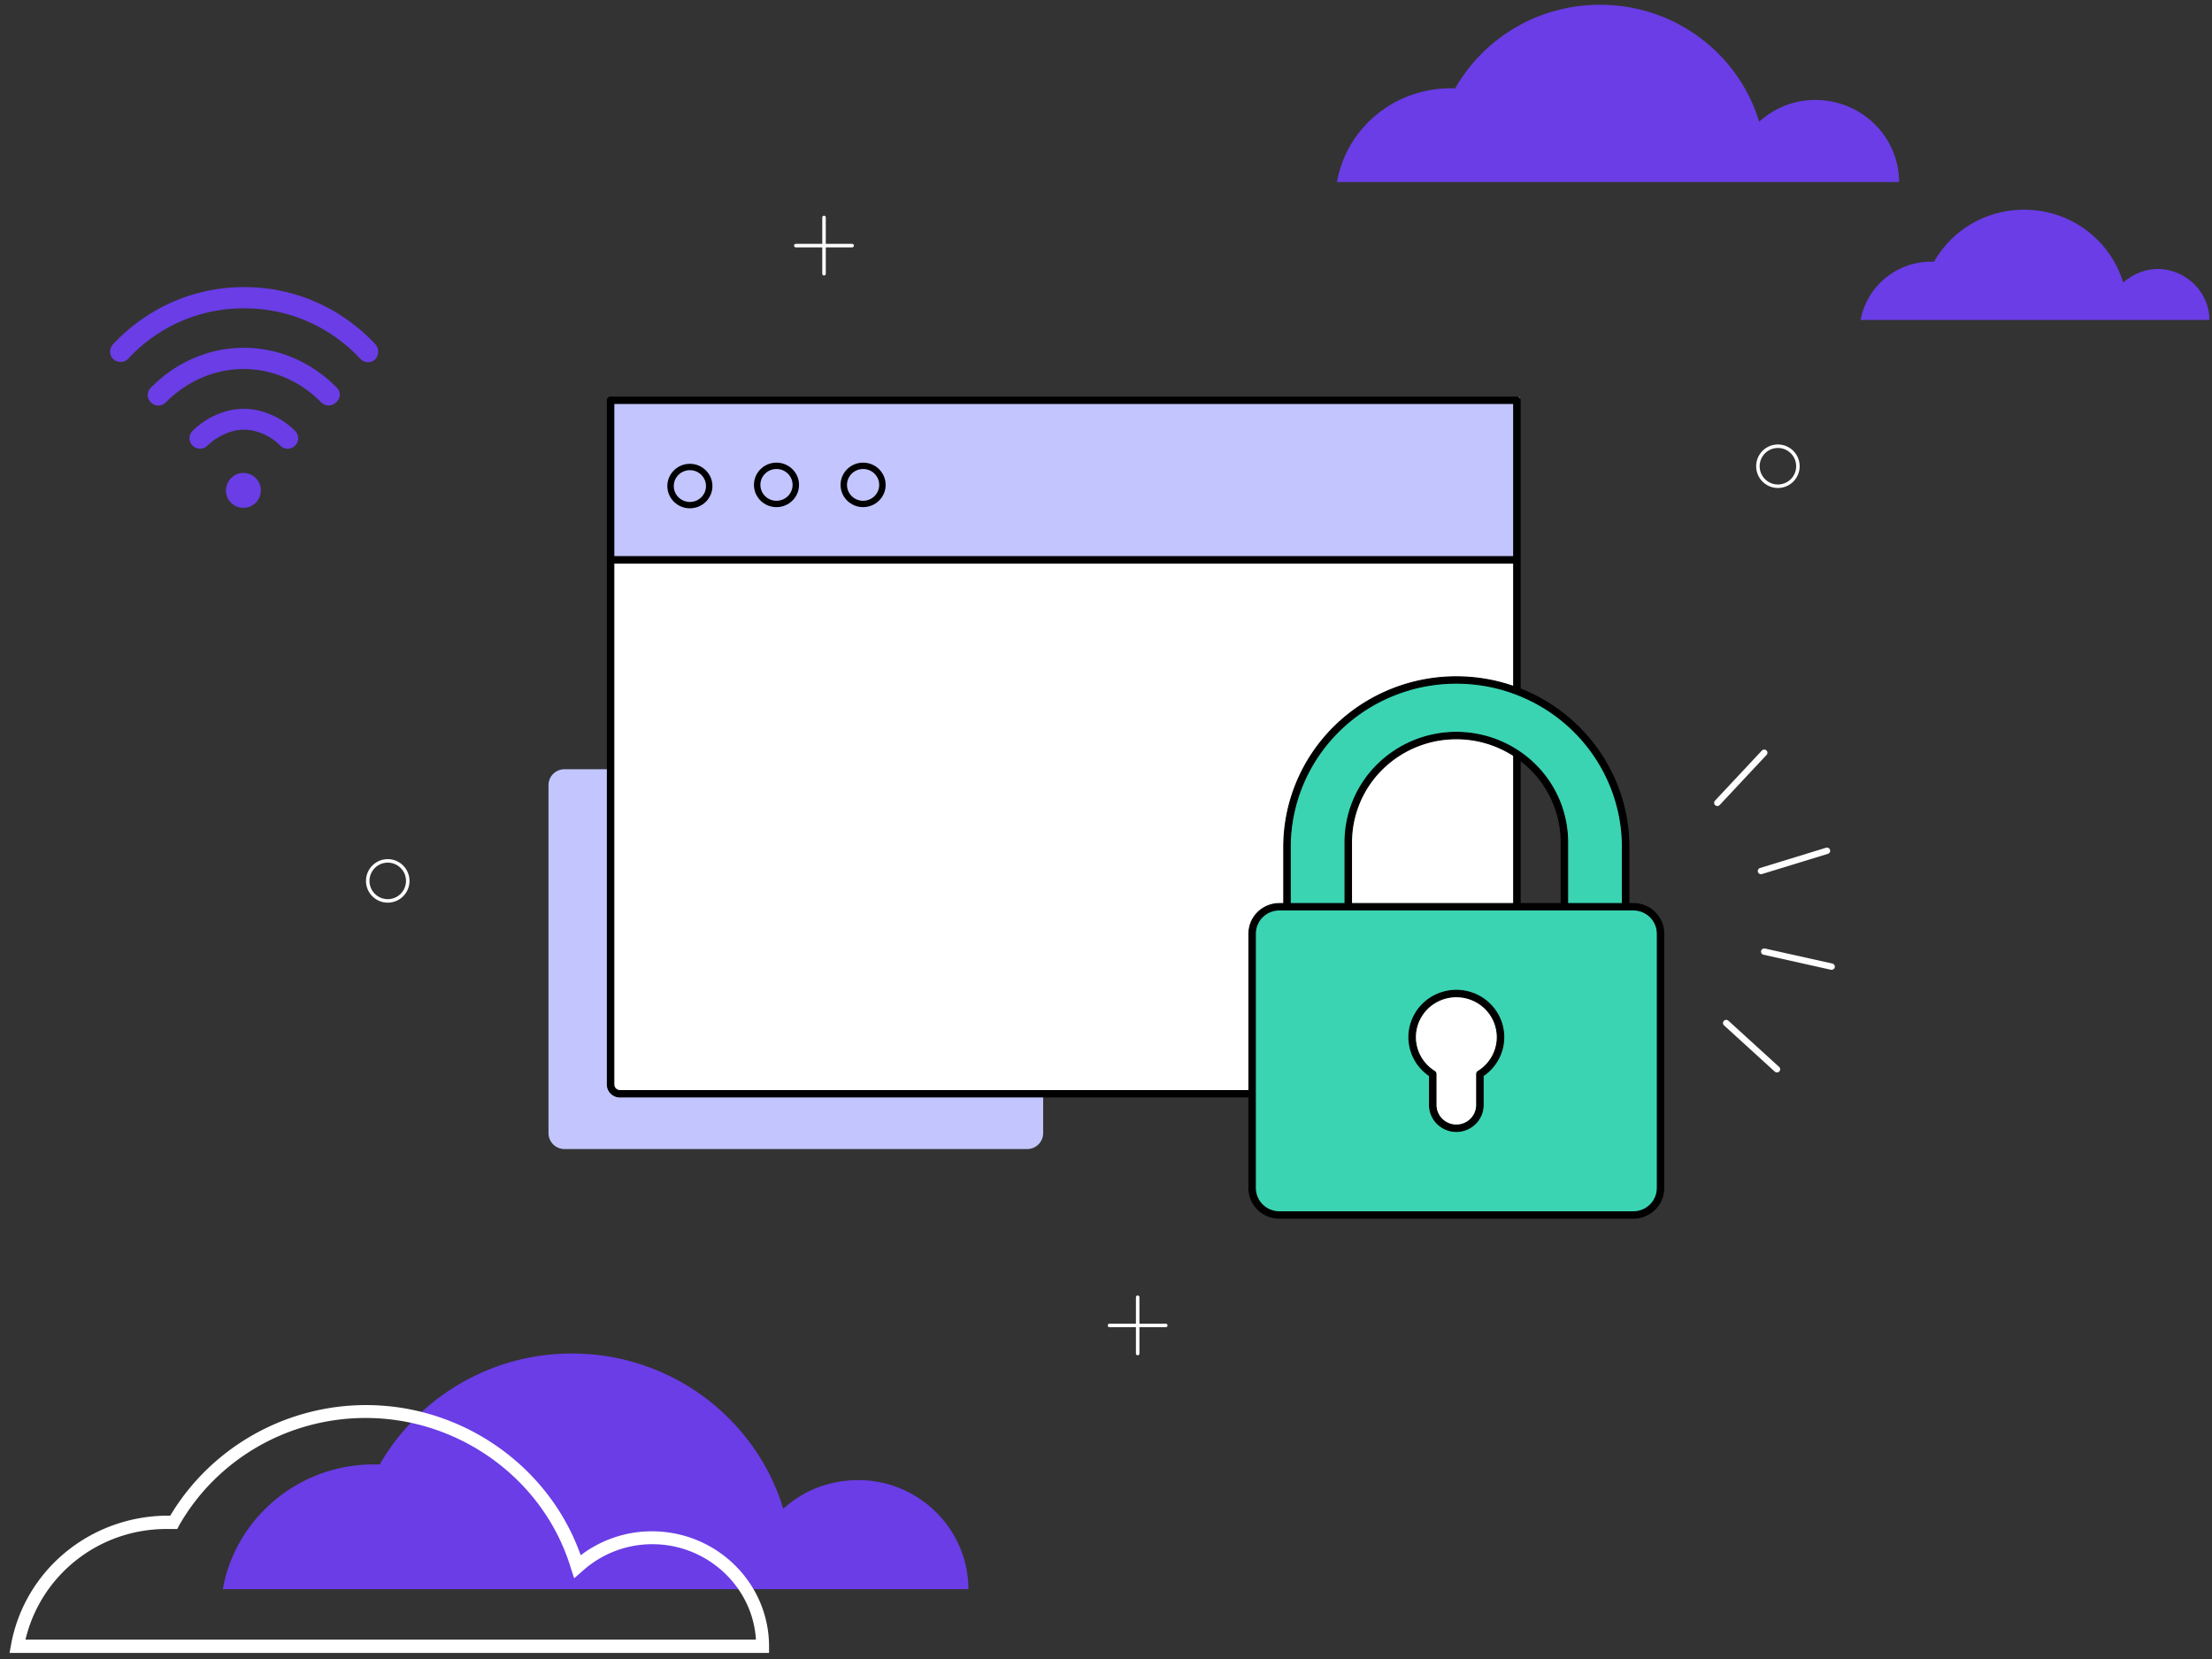
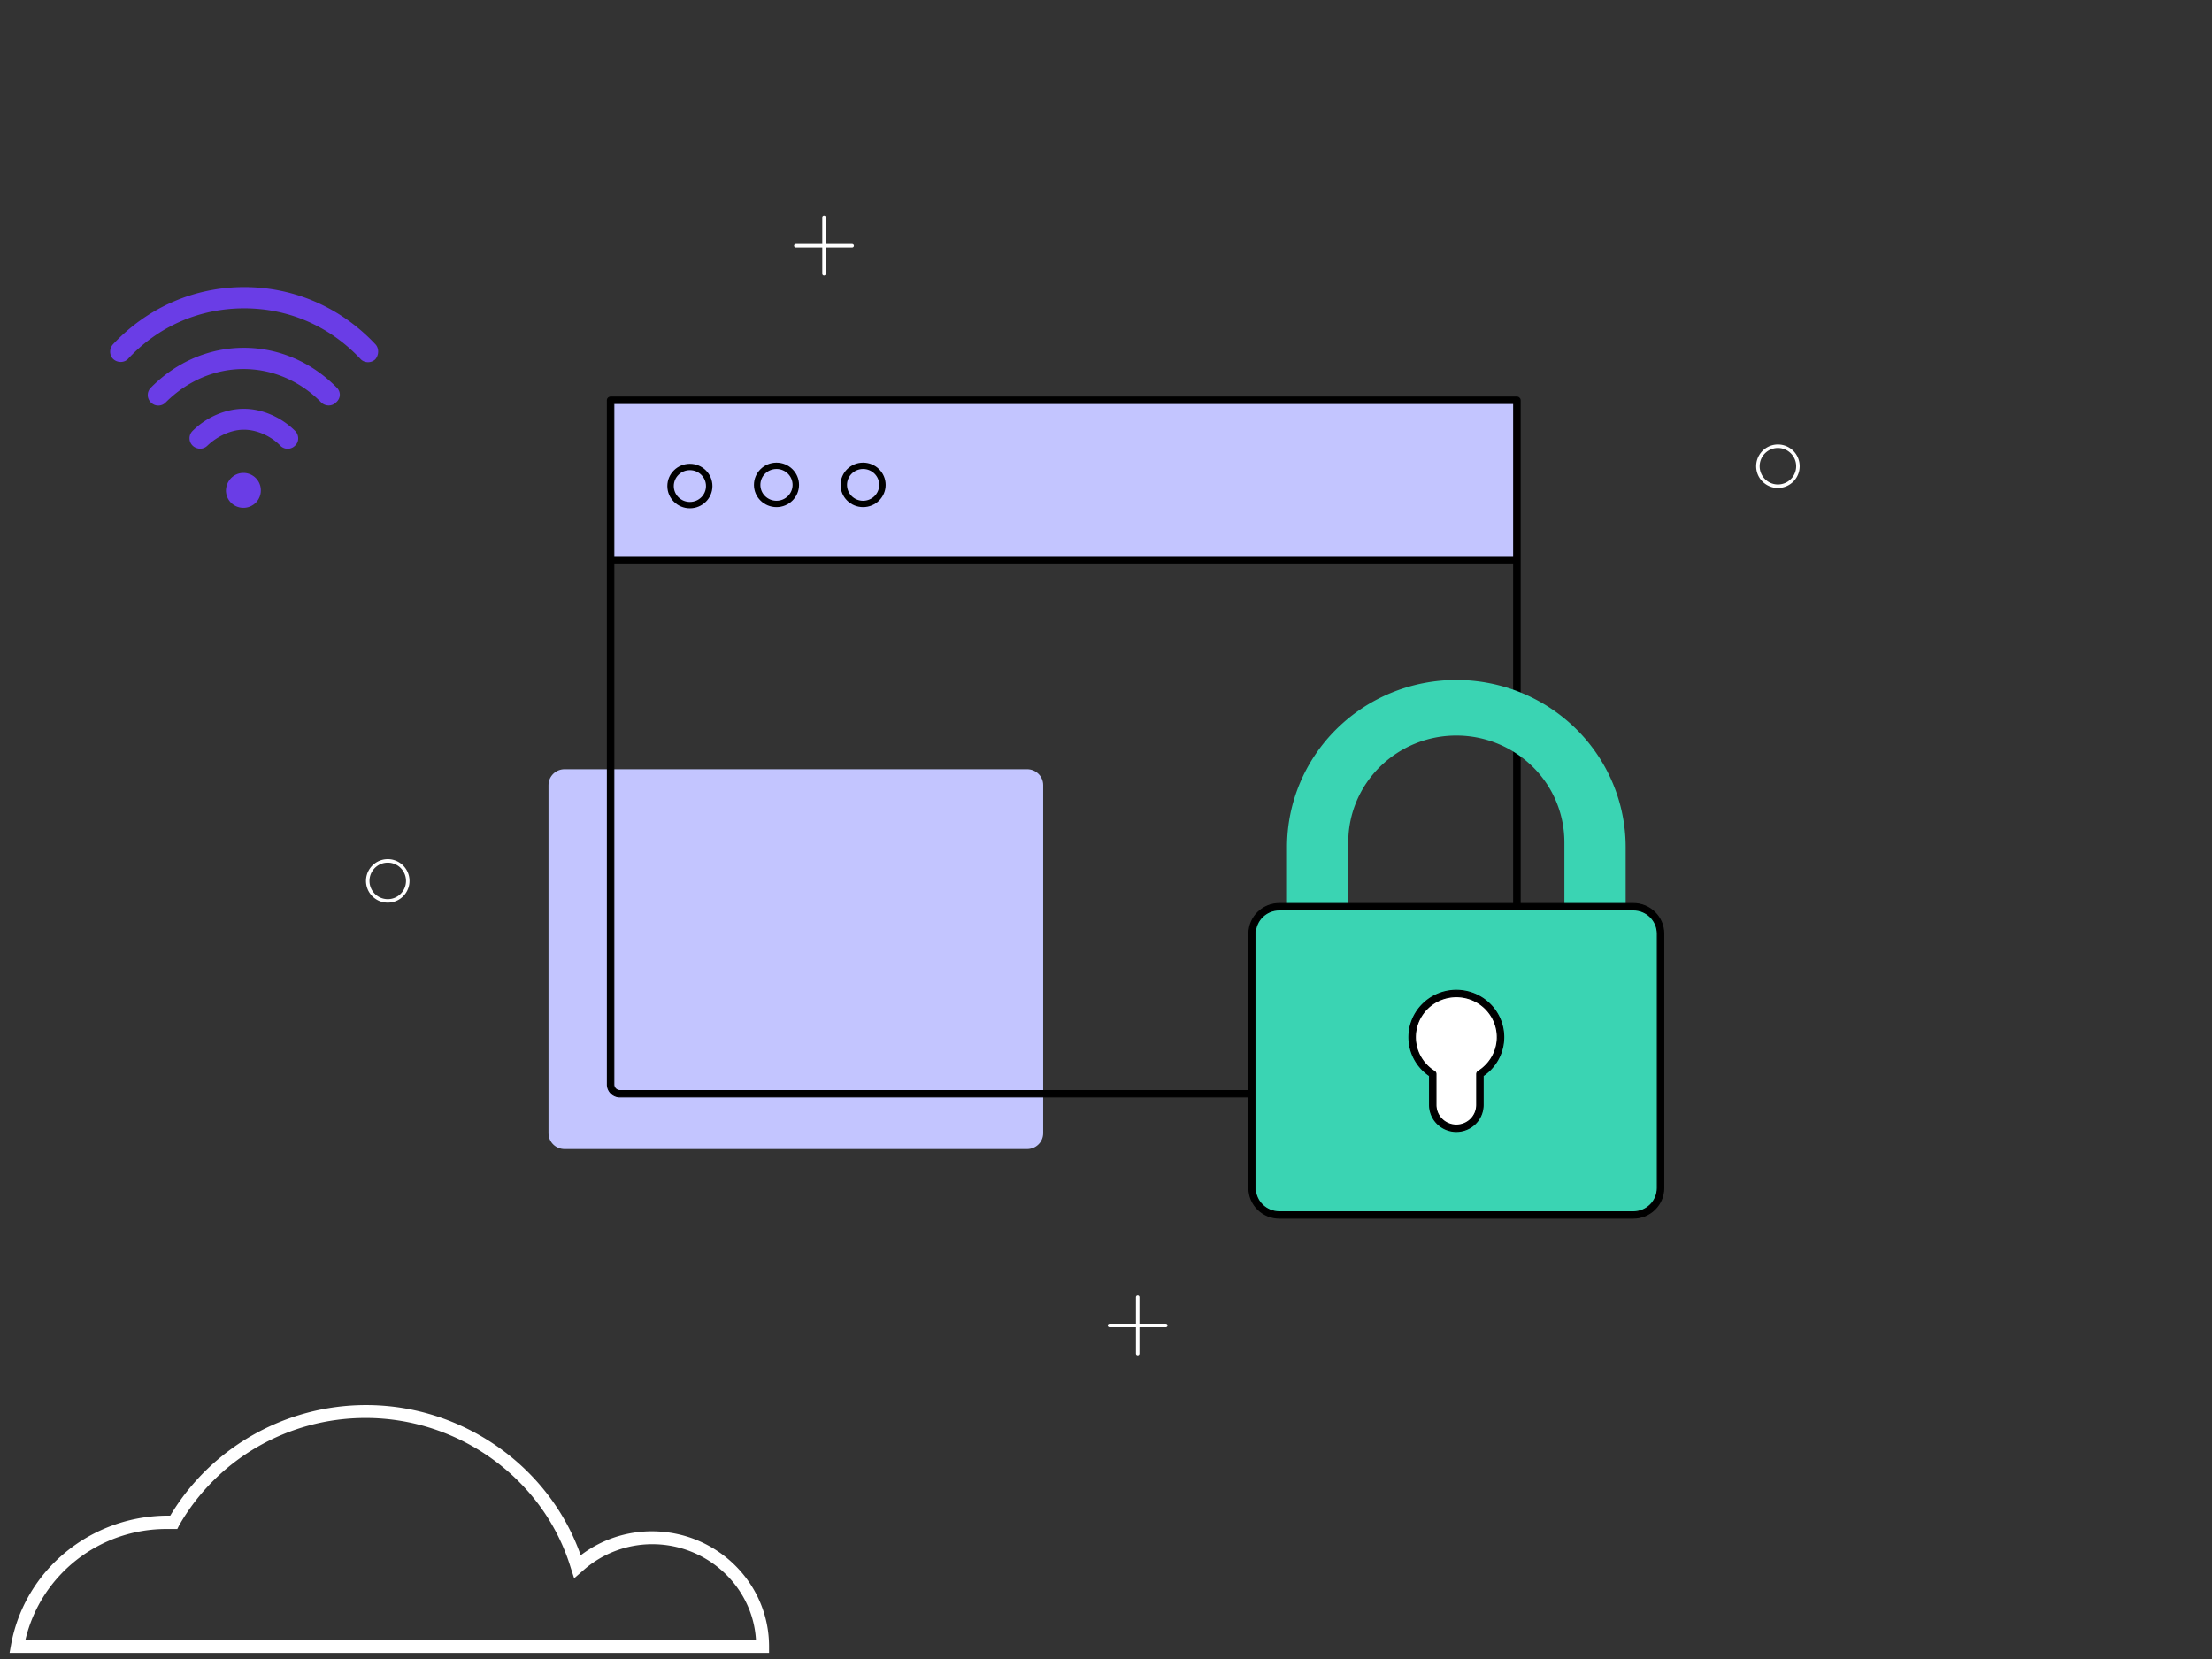
<svg xmlns="http://www.w3.org/2000/svg" width="316" height="237" fill="none">
  <rect width="100%" height="100%" fill="#333333" stroke="none" />
  <path fill="#C3C5FF" d="M146.725 110.001h-66.07c-1.205 0-2.183.965-2.183 2.155v49.728c0 1.19.978 2.155 2.184 2.155h66.069c1.206 0 2.184-.965 2.184-2.155v-49.728c0-1.19-.978-2.155-2.184-2.155Z" />
  <path fill="#C2C6FF" fill-rule="evenodd" d="M80.655 110.115c-1.142 0-2.068.914-2.068 2.041v49.728c0 1.128.926 2.042 2.068 2.042h66.07c1.142 0 2.068-.914 2.068-2.042v-49.728c0-1.127-.926-2.041-2.068-2.041h-66.07Zm-2.298 2.041c0-1.253 1.029-2.268 2.298-2.268h66.07c1.269 0 2.298 1.015 2.298 2.268v49.728c0 1.253-1.029 2.269-2.298 2.269h-66.07c-1.27 0-2.298-1.016-2.298-2.269v-49.728Z" clip-rule="evenodd" />
  <path fill="#C3C5FF" d="M217.04 56.845H87.571v22.99H217.04v-22.99Z" />
-   <path fill="#C2C6FF" fill-rule="evenodd" d="M87.457 56.845c0-.063.051-.114.115-.114H217.04c.063 0 .115.051.115.114v22.99a.115.115 0 0 1-.115.113H87.571a.114.114 0 0 1-.114-.113v-22.99Zm.23.113v22.763h129.238V56.958H87.686Z" clip-rule="evenodd" />
-   <path fill="#fff" d="M217.04 80.498H87.571v75.254H217.04V80.498Z" />
  <path fill="#000" fill-rule="evenodd" stroke="#000" stroke-linejoin="round" stroke-width=".15" d="M86.769 57.183c0-.25.206-.453.46-.453h129.473c.253 0 .459.203.459.453v97.747a1.764 1.764 0 0 1-.527 1.256 1.803 1.803 0 0 1-1.272.521H88.568a1.807 1.807 0 0 1-1.662-1.097 1.752 1.752 0 0 1-.137-.68V57.183Zm.92.454v97.293a.865.865 0 0 0 .543.803.884.884 0 0 0 .336.066h126.794a.887.887 0 0 0 .622-.254.87.87 0 0 0 .258-.615V57.637H87.688Z" clip-rule="evenodd" />
  <path fill="#000" fill-rule="evenodd" stroke="#000" stroke-miterlimit="10" stroke-width=".15" d="M216.702 80.422H87.228v-.907h129.474v.907Z" clip-rule="evenodd" />
  <path fill="#000" fill-rule="evenodd" d="M98.555 67.167c-1.27 0-2.3 1.017-2.3 2.271s1.03 2.271 2.3 2.271c1.27 0 2.301-1.017 2.301-2.27 0-1.255-1.03-2.272-2.301-2.272Zm-3.22 2.271c0-1.755 1.442-3.178 3.22-3.178 1.778 0 3.22 1.423 3.22 3.178s-1.442 3.178-3.22 3.178c-1.778 0-3.22-1.423-3.22-3.178ZM110.927 67c-1.271 0-2.301 1.016-2.301 2.27s1.03 2.271 2.301 2.271c1.271 0 2.301-1.017 2.301-2.27 0-1.255-1.03-2.272-2.301-2.272Zm-3.22 2.27c0-1.755 1.442-3.178 3.22-3.178 1.778 0 3.22 1.423 3.22 3.178s-1.442 3.178-3.22 3.178c-1.778 0-3.22-1.423-3.22-3.178ZM123.301 67C122.03 67 121 68.015 121 69.27s1.03 2.271 2.301 2.271c1.27 0 2.3-1.017 2.3-2.27 0-1.255-1.03-2.272-2.3-2.272Zm-3.22 2.27c0-1.755 1.441-3.178 3.22-3.178 1.778 0 3.22 1.423 3.22 3.178s-1.442 3.178-3.22 3.178c-1.779 0-3.22-1.423-3.22-3.178Z" clip-rule="evenodd" />
  <path fill="#3AD4B3" d="M192.609 131.282v-10.964c0-4.041 1.627-7.917 4.522-10.775a15.54 15.54 0 0 1 10.916-4.463 15.54 15.54 0 0 1 10.916 4.463 15.141 15.141 0 0 1 4.522 10.775v10.964h8.752v-10.265c0-6.333-2.549-12.406-7.085-16.884-4.537-4.478-10.689-6.993-17.105-6.993-6.415 0-12.568 2.515-17.105 6.993-4.536 4.478-7.085 10.551-7.085 16.884v10.265h8.752Z" />
-   <path fill="#000" fill-rule="evenodd" stroke="#000" stroke-linejoin="round" stroke-width=".15" d="M190.617 103.812c4.623-4.563 10.892-7.126 17.43-7.126 6.537 0 12.807 2.563 17.43 7.126 4.622 4.563 7.219 10.751 7.219 17.204v10.266c0 .25-.206.453-.459.453h-8.752a.457.457 0 0 1-.46-.453v-10.964c0-3.922-1.578-7.682-4.387-10.455a15.081 15.081 0 0 0-10.591-4.33 15.08 15.08 0 0 0-10.591 4.33 14.689 14.689 0 0 0-4.387 10.455v10.964c0 .25-.206.453-.46.453h-8.752a.457.457 0 0 1-.46-.453v-10.266c0-6.453 2.597-12.641 7.22-17.204Zm17.43-6.219c-6.294 0-12.33 2.468-16.78 6.86-4.45 4.393-6.95 10.351-6.95 16.563v9.812h7.832v-10.51c0-4.162 1.675-8.154 4.657-11.096a16.002 16.002 0 0 1 11.241-4.596c4.216 0 8.26 1.653 11.241 4.596a15.59 15.59 0 0 1 4.656 11.096v10.51h7.833v-9.812c0-6.212-2.5-12.17-6.951-16.563-4.45-4.392-10.486-6.86-16.779-6.86Z" clip-rule="evenodd" />
  <path fill="#3AD4B3" d="M233.329 129.535h-50.563c-2.149 0-3.891 1.72-3.891 3.841v36.354c0 2.121 1.742 3.841 3.891 3.841h50.563c2.149 0 3.891-1.72 3.891-3.841v-36.354c0-2.121-1.742-3.841-3.891-3.841Z" />
  <path fill="#000" fill-rule="evenodd" stroke="#000" stroke-miterlimit="10" stroke-width=".15" d="M182.766 129.988c-1.895 0-3.431 1.517-3.431 3.388v36.354c0 1.87 1.536 3.387 3.431 3.387h50.563c1.895 0 3.432-1.517 3.432-3.387v-36.354c0-1.871-1.537-3.388-3.432-3.388h-50.563Zm-4.35 3.388c0-2.372 1.947-4.295 4.35-4.295h50.563c2.403 0 4.351 1.923 4.351 4.295v36.354c0 2.372-1.948 4.294-4.351 4.294h-50.563c-2.403 0-4.35-1.922-4.35-4.294v-36.354Z" clip-rule="evenodd" />
  <path fill="#fff" d="M214.361 148.163a6.161 6.161 0 0 1-.784 3.011 6.264 6.264 0 0 1-2.162 2.261v4.419c0 .882-.355 1.727-.986 2.35a3.388 3.388 0 0 1-2.381.974c-.893 0-1.75-.35-2.381-.974a3.302 3.302 0 0 1-.986-2.35v-4.419a6.263 6.263 0 0 1-2.205-2.341 6.168 6.168 0 0 1 .182-6.177 6.286 6.286 0 0 1 2.34-2.21 6.376 6.376 0 0 1 6.259.09 6.274 6.274 0 0 1 2.274 2.276c.544.941.83 2.006.83 3.09Z" />
  <path fill="#000" fill-rule="evenodd" stroke="#000" stroke-linejoin="round" stroke-width=".15" d="M208.133 142.387a5.913 5.913 0 0 0-2.913.718 5.823 5.823 0 0 0-2.169 2.049 5.731 5.731 0 0 0-.855 2.842 5.72 5.72 0 0 0 .686 2.885 5.803 5.803 0 0 0 2.044 2.171.453.453 0 0 1 .214.384v4.419c0 .761.307 1.491.852 2.029a2.93 2.93 0 0 0 4.112 0 2.85 2.85 0 0 0 .851-2.029v-4.419c0-.156.081-.301.215-.384a5.812 5.812 0 0 0 2.004-2.097 5.717 5.717 0 0 0 .728-2.791l.459-.001-.459.001a5.717 5.717 0 0 0-.771-2.865 5.81 5.81 0 0 0-2.107-2.111 5.904 5.904 0 0 0-2.891-.801Zm6.688 5.776a6.616 6.616 0 0 0-.891-3.314 6.727 6.727 0 0 0-2.439-2.442 6.84 6.84 0 0 0-6.715-.097 6.734 6.734 0 0 0-2.51 2.372 6.62 6.62 0 0 0-.196 6.626 6.717 6.717 0 0 0 2.151 2.372v4.175c0 1.002.403 1.962 1.121 2.671a3.854 3.854 0 0 0 2.706 1.106 3.854 3.854 0 0 0 2.706-1.106 3.755 3.755 0 0 0 1.12-2.671v-4.175a6.7 6.7 0 0 0 2.105-2.286c.553-.99.842-2.101.842-3.231" clip-rule="evenodd" />
-   <path fill="#fff" fill-rule="evenodd" d="M246.264 145.84a.465.465 0 0 1 .65-.025l7.249 6.606a.45.45 0 0 1 .026.641.465.465 0 0 1-.65.026l-7.249-6.607a.45.45 0 0 1-.026-.641ZM251.585 135.846a.46.46 0 0 1 .549-.343l9.626 2.147a.454.454 0 0 1 .347.542.46.46 0 0 1-.55.343l-9.625-2.146a.454.454 0 0 1-.347-.543ZM261.431 121.406a.453.453 0 0 1-.302.568l-9.424 2.892a.453.453 0 1 1-.273-.866l9.424-2.892a.46.46 0 0 1 .575.298ZM252.341 107.203a.45.45 0 0 1 .025.642l-6.692 7.152a.464.464 0 0 1-.65.026.45.45 0 0 1-.026-.641l6.693-7.153a.465.465 0 0 1 .65-.026Z" clip-rule="evenodd" />
-   <path fill="#6A3DE6" d="M271.294 26.004H191c1.338-7.632 8.093-13.39 16.256-13.39h.633C211.971 5.466 219.712.68 228.579.68c10.766 0 19.844 7.077 22.729 16.72a11.798 11.798 0 0 1 8.023-3.121c6.614 0 11.963 5.273 11.963 11.725ZM315.628 45.708h-49.823c.845-4.718 5.067-8.326 10.063-8.326h.422c2.534-4.44 7.319-7.424 12.878-7.424 6.685 0 12.315 4.371 14.145 10.407 1.337-1.18 3.096-1.942 4.996-1.942 4.011.069 7.319 3.33 7.319 7.285ZM138.343 227.024H31.828c1.808-10.099 10.779-17.822 21.557-17.822h.87a31.607 31.607 0 0 1 27.45-15.842c14.26 0 26.31 9.373 30.193 22.179 2.812-2.574 6.561-4.093 10.712-4.093 8.637 0 15.733 6.997 15.733 15.578Z" />
  <path fill="#fff" d="M109.932 236.133H1.366l.201-1.119c1.941-10.728 11.379-18.494 22.49-18.494h.267c5.824-9.74 16.466-15.795 27.978-15.795 13.789 0 26.171 8.753 30.656 21.455a16.75 16.75 0 0 1 10.173-3.422c9.237 0 16.734 7.371 16.734 16.454v.921h.067Zm-106.29-1.909h104.349c-.469-7.568-6.961-13.623-14.793-13.623a14.839 14.839 0 0 0-10.04 3.883l-1.137.987-.469-1.448c-3.815-12.636-15.863-21.456-29.317-21.456-11.044 0-21.217 5.858-26.639 15.335l-.268.527h-1.405c-9.705-.066-18.072 6.515-20.28 15.795Z" />
  <path fill="#6A3DE6" d="M34.77 67.563a2.486 2.486 0 0 1 2.493 2.492 2.486 2.486 0 0 1-2.493 2.493 2.486 2.486 0 0 1-2.493-2.493c.054-1.409 1.139-2.493 2.493-2.493ZM53.64 49.193C48.71 43.936 42.044 41.01 34.89 41.01c-7.154 0-13.82 2.926-18.752 8.183-.542.596-.542 1.572.054 2.114.597.542 1.572.542 2.114-.054 4.336-4.661 10.243-7.208 16.584-7.208 6.341 0 12.194 2.547 16.584 7.208.271.325.705.488 1.084.488.38 0 .704-.109 1.03-.38.542-.596.596-1.572.054-2.168Z" />
  <path fill="#6A3DE6" d="M48.113 55.375c-3.63-3.685-8.346-5.69-13.278-5.69s-9.647 2.005-13.278 5.69a1.473 1.473 0 0 0 0 2.114 1.473 1.473 0 0 0 2.114 0c3.089-3.09 7.045-4.77 11.11-4.77 4.119 0 8.075 1.68 11.11 4.77.271.27.65.433 1.084.433.38 0 .759-.162 1.03-.433.704-.596.704-1.518.108-2.114ZM42.152 61.55c-1.951-1.951-4.715-3.144-7.263-3.144h-.108c-2.547 0-5.311 1.193-7.262 3.144a1.473 1.473 0 0 0 0 2.113c.27.271.704.434 1.084.434.38 0 .759-.163 1.03-.434 1.409-1.355 3.414-2.276 5.148-2.276h.108c1.735 0 3.794.867 5.15 2.276a1.473 1.473 0 0 0 2.113 0c.596-.542.596-1.517 0-2.113Z" />
  <path stroke="#fff" stroke-linecap="round" stroke-linejoin="round" stroke-width=".5" d="M117.718 39.102v-8.04M113.69 35.09h8.042M162.525 193.36v-8.04M158.497 189.348h8.042M55.393 128.701a2.858 2.858 0 1 0-.001-5.716 2.858 2.858 0 0 0 .001 5.716ZM253.988 69.461a2.857 2.857 0 1 0 0-5.714 2.857 2.857 0 0 0 0 5.714Z" />
</svg>